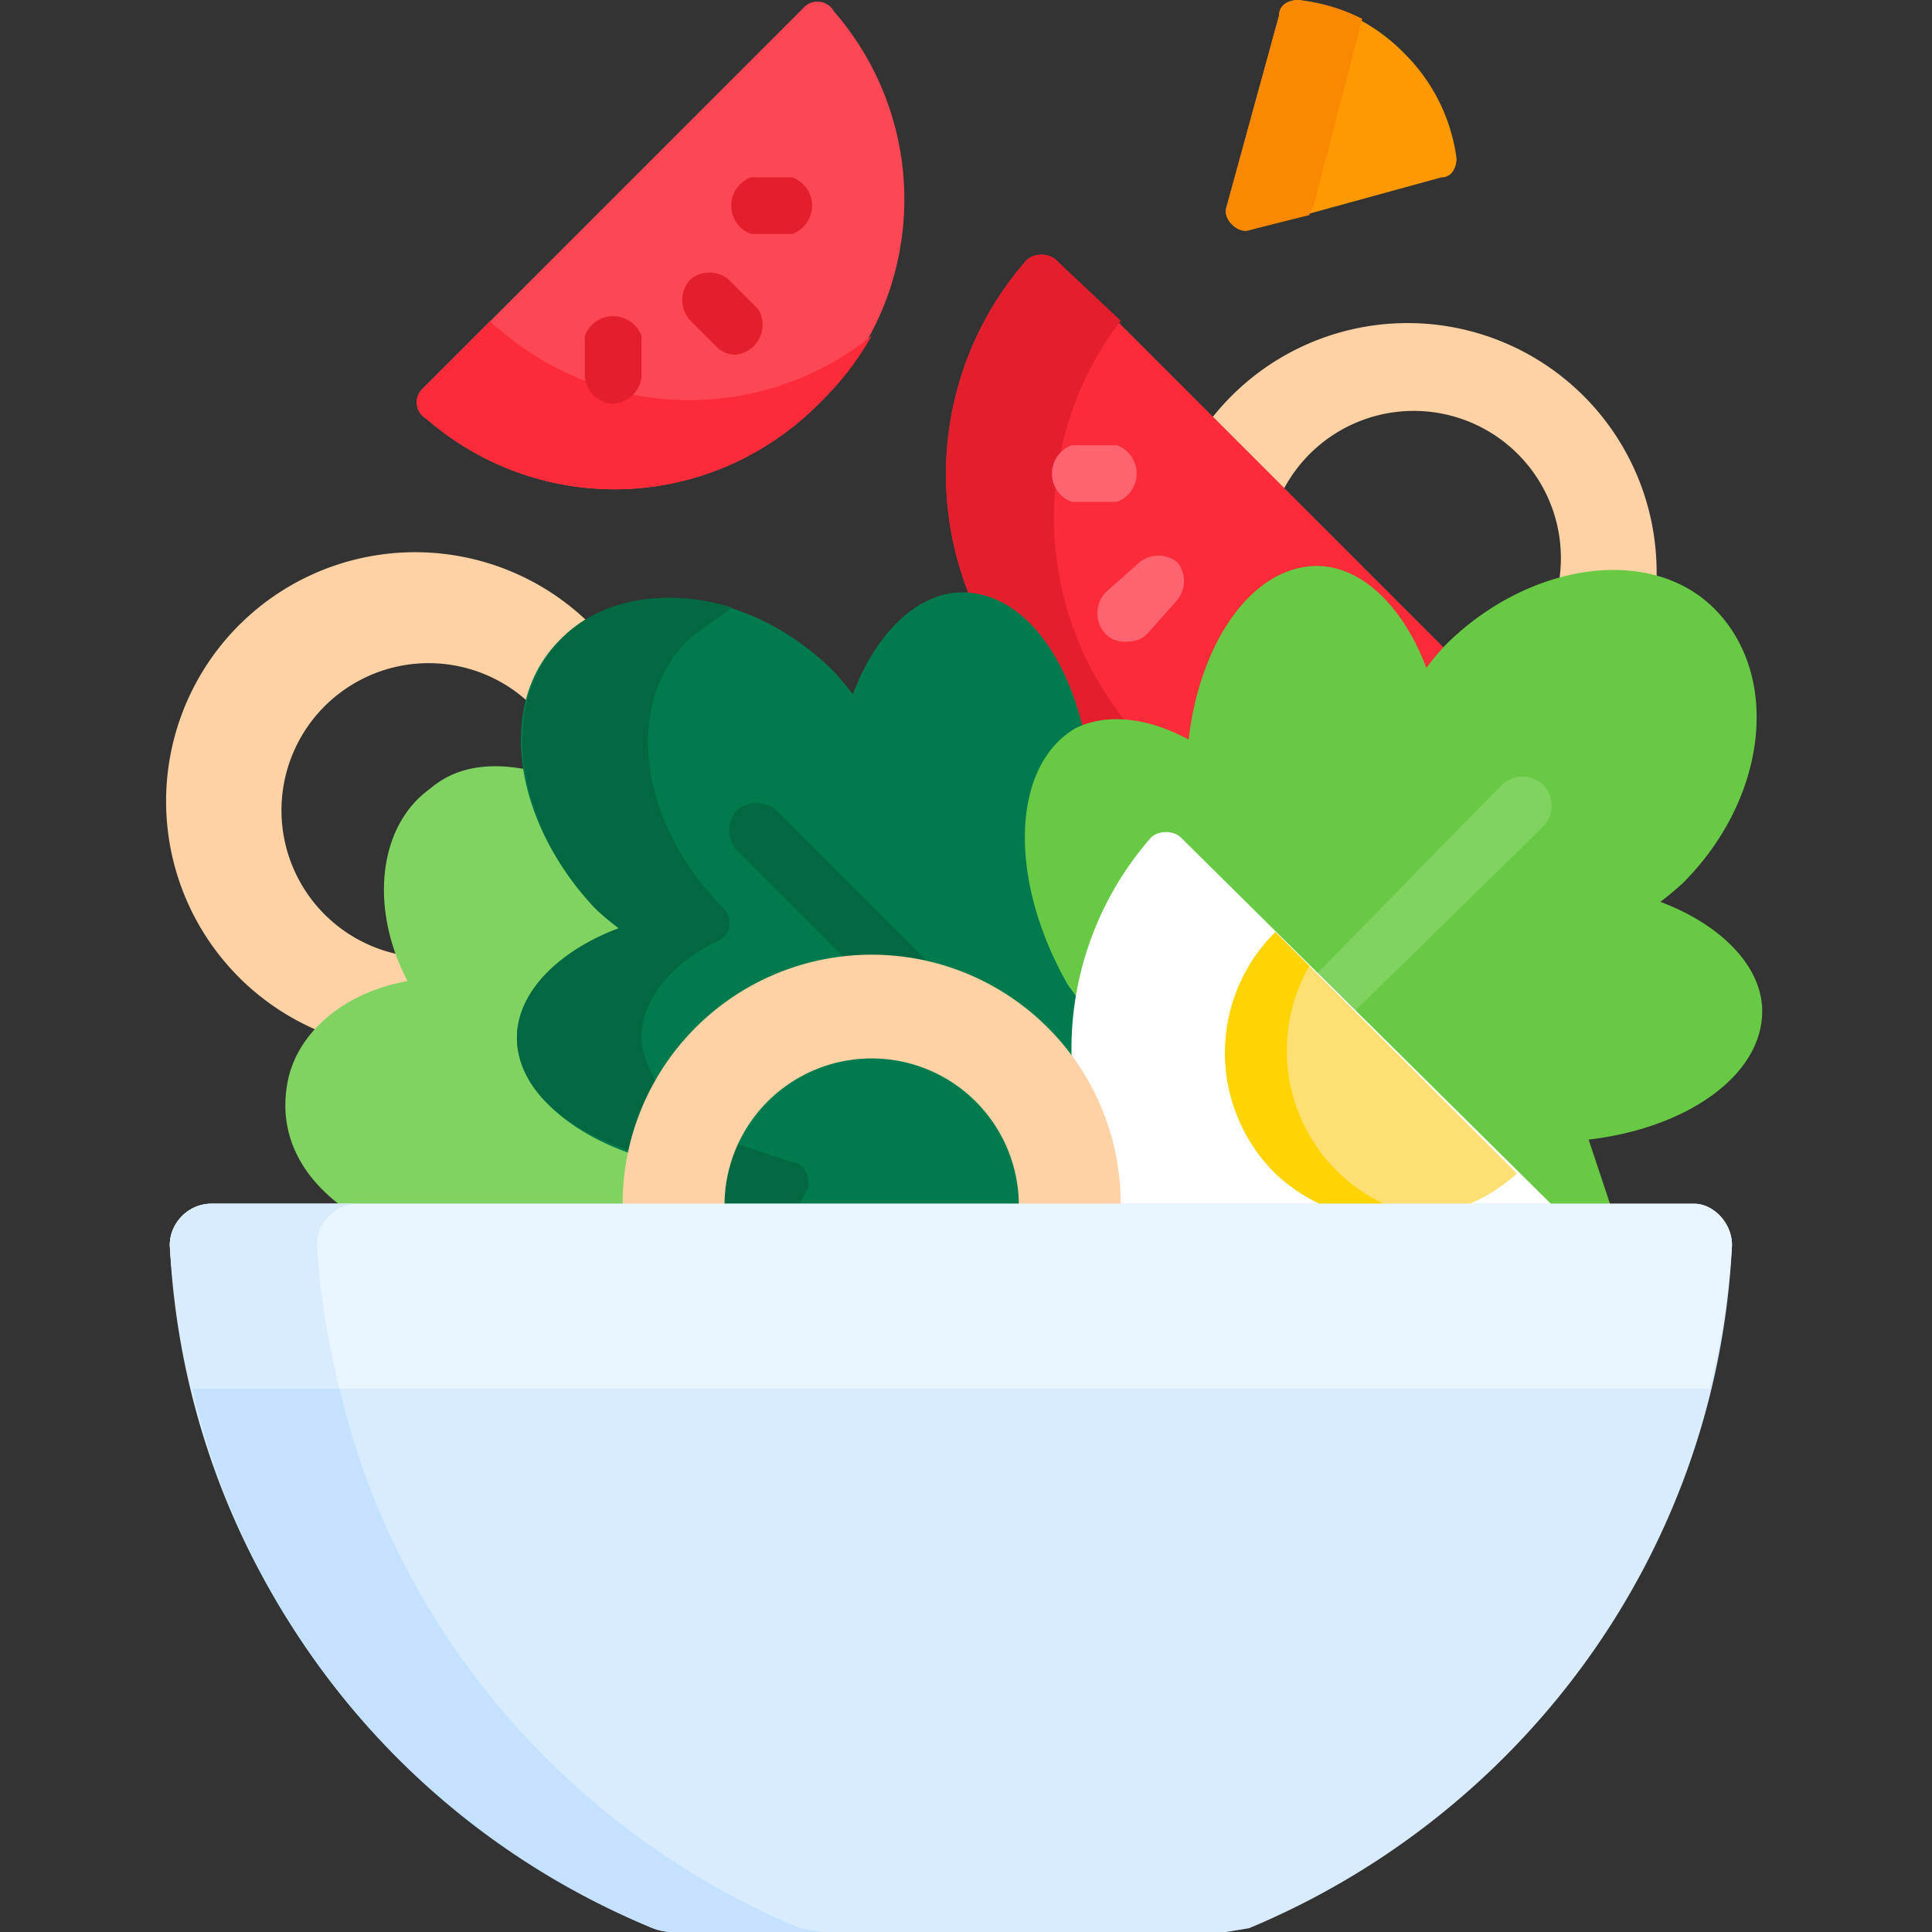
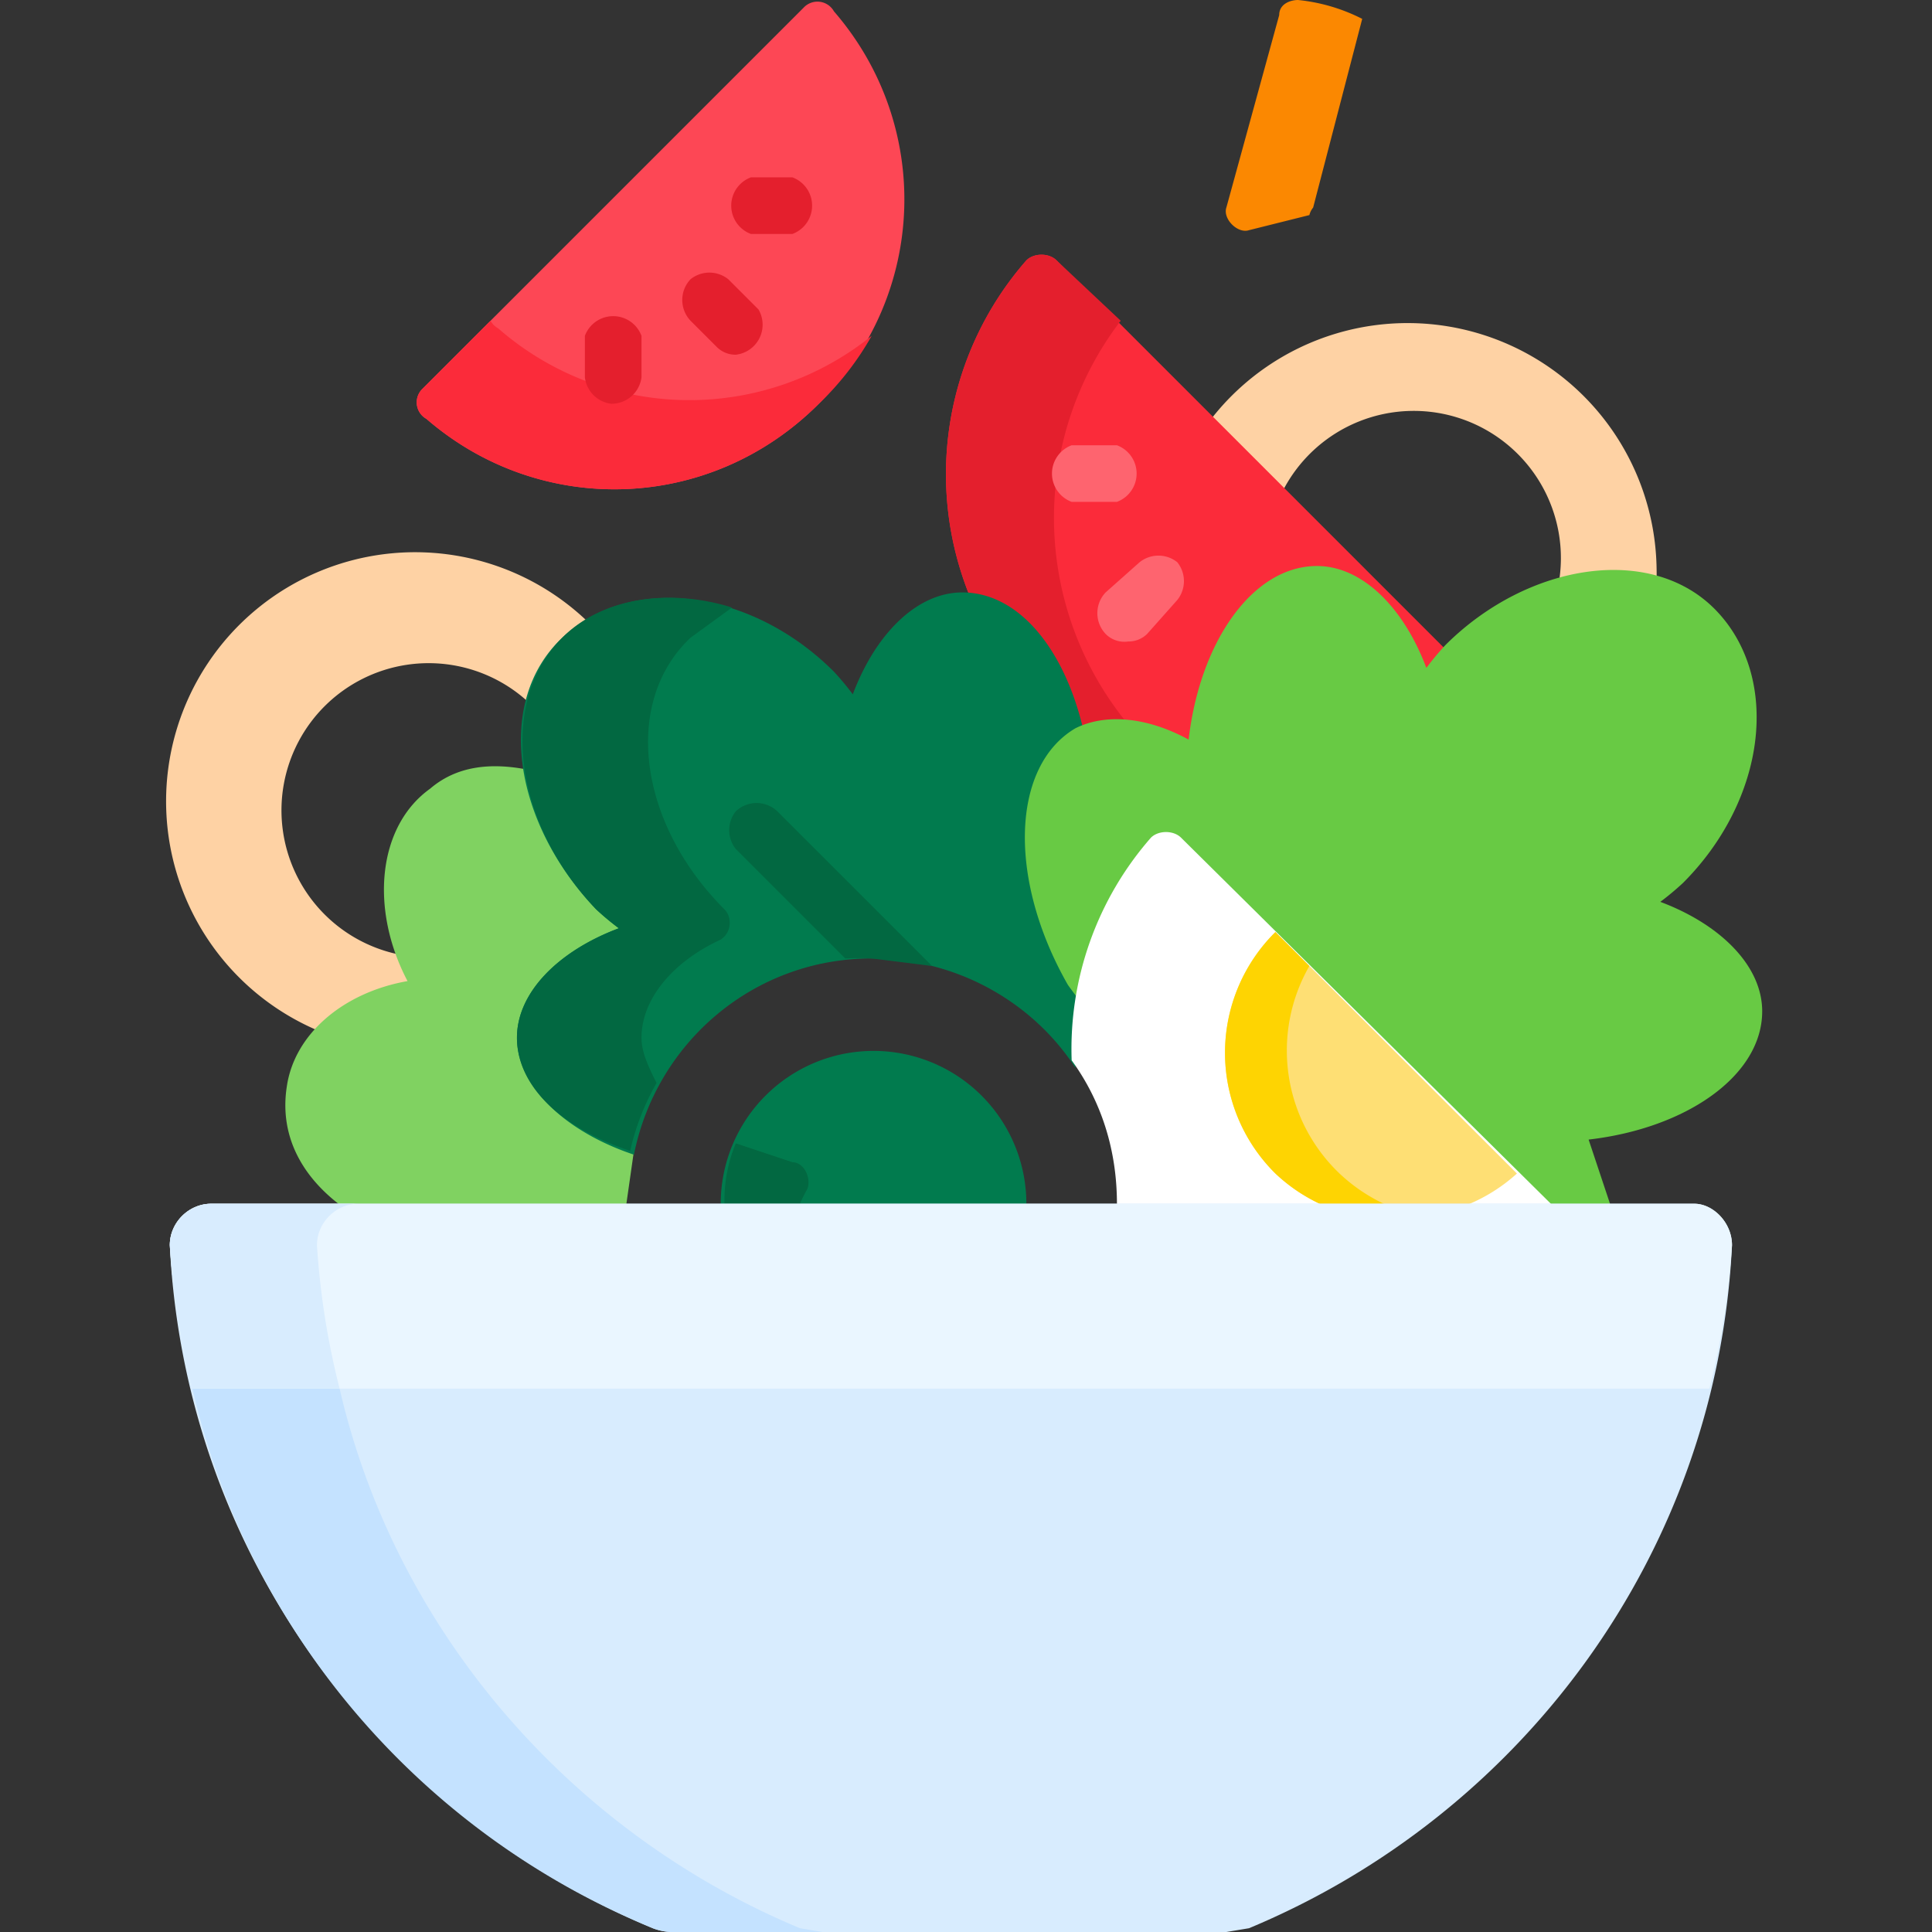
<svg xmlns="http://www.w3.org/2000/svg" xml:space="preserve" width="512" height="512" style="enable-background:new 0 0 512 512">
  <rect width="100%" height="100%" fill="#333333" stroke="none" />
  <path fill="#fed2a4" d="M340 130a39 39 0 0 1 73 25c4-2 9-2 14-2l12 1a66 66 0 0 0 0-4 66 66 0 0 0-118-39zM108 261l2-1-1-1a56 56 0 0 1-3-6 39 39 0 1 1 35-66c1-7 4-13 9-17a34 34 0 0 1 6-5 66 66 0 1 0-72 108c5-6 14-11 24-12z" data-original="#fed2a4" />
  <path fill="#fb2b3a" d="M286 194c3-2 6-2 10-2 6 0 12 1 18 5l2 1v-2c3-26 17-45 33-45 11 0 22 10 28 26v2l2-1a73 73 0 0 1 4-6L280 69c-2-2-6-2-8 0a86 86 0 0 0-15 89c13 1 25 15 29 36z" data-original="#fb2b3a" />
  <path fill="#e41f2d" d="M286 194a22 22 0 0 1 13-2 86 86 0 0 1-2-107l-17-16c-2-2-6-2-8 0a86 86 0 0 0-15 89c13 1 25 15 29 36z" data-original="#e41f2d" />
  <path fill="#fe646f" d="M299 170a7 7 0 0 1-6-2 8 8 0 0 1 0-11l9-8a8 8 0 0 1 10 0 8 8 0 0 1 0 10l-8 9a7 7 0 0 1-5 2zm-3-37h-12a8 8 0 0 1 0-15h12a8 8 0 0 1 0 15z" data-original="#fe646f" />
  <path fill="#fd4755" d="M217 107c29-29 30-74 4-104a5 5 0 0 0-8-1L112 103a5 5 0 0 0 1 8c30 26 75 25 104-4z" data-original="#fd4755" />
  <path fill="#fb2b3a" d="M132 87a5 5 0 0 1-2-2l-18 18a5 5 0 0 0 1 8c30 26 75 25 104-4a77 77 0 0 0 14-18 77 77 0 0 1-99-2z" data-original="#fb2b3a" />
  <path fill="#e41f2d" d="M195 94a7 7 0 0 1-5-2l-7-7a8 8 0 0 1 0-11 8 8 0 0 1 10 0l8 8a8 8 0 0 1-6 12zm-33 13a8 8 0 0 1-7-7V89a8 8 0 0 1 15 0v11a8 8 0 0 1-8 7zm48-45h-11a8 8 0 0 1 0-15h11a8 8 0 0 1 0 15z" data-original="#e41f2d" />
  <path fill="#80d261" d="m166 319 2-14c-18-6-30-17-30-30 0-11 10-22 26-28l2-1-2-1a73 73 0 0 1-5-5 65 65 0 0 1-19-36c-10-2-19-1-26 5-14 10-16 32-6 51-17 3-30 14-32 28-2 13 4 24 15 32h76l-1-1z" data-original="#80d261" />
  <g fill="#017b4e">
    <path d="m271 320 1-1a40 40 0 0 0-81 0v1z" data-original="#017b4e" />
    <path d="M231 254c23 0 43 12 54 29a85 85 0 0 1 1-19 98 98 0 0 1-2-4c-7-13-11-27-11-40 0-12 4-21 12-26a20 20 0 0 1 2-1c-5-21-17-36-32-36-12 0-23 11-29 27a73 73 0 0 0-5-6c-22-22-54-26-72-9s-13 49 9 72a73 73 0 0 0 6 5c-16 6-27 17-27 29 0 13 13 25 31 31 6-30 32-52 63-52z" data-original="#017b4e" />
  </g>
  <path fill="#026841" d="m210 308-15-5a39 39 0 0 0-3 16h20a41 41 0 0 1 2-4c1-3-1-7-4-7zm-73-33c0 13 12 24 30 30a65 65 0 0 1 7-18c-2-4-4-8-4-12 0-10 8-20 21-26 3-2 3-6 1-8-23-23-27-55-9-72l11-8c-16-5-34-3-45 8-17 17-13 49 9 72a74 74 0 0 0 6 5c-16 6-27 17-27 29z" data-original="#026841" />
  <path fill="#026841" d="M224 254a65 65 0 0 1 7 0l16 2-41-41a8 8 0 0 0-11 0 8 8 0 0 0 0 10z" data-original="#026841" />
  <path fill="#68ca44" d="M440 239a74 74 0 0 0 6-5c22-22 26-54 9-72s-50-13-72 9a74 74 0 0 0-5 6c-6-16-17-27-29-27-17 0-31 20-34 46-11-6-22-7-30-3-17 10-18 40-2 68a97 97 0 0 0 3 4c3-15 9-30 20-42a5 5 0 0 1 3-2 4 4 0 0 1 3 2l98 97h17l-6-18c26-3 46-17 46-34 0-12-11-23-27-29z" data-original="#68ca44" />
-   <path fill="#80d261" d="M409 208a8 8 0 0 0-11 0l-49 50 10 10 50-49a8 8 0 0 0 0-11z" data-original="#80d261" />
  <path fill="#fff" d="M296 319v1h116l-99-98c-2-2-6-2-8 0a85 85 0 0 0-21 59c8 11 12 24 12 38z" data-original="#ffffff" />
  <path fill="#fedf74" d="M352 320h35a45 45 0 0 0 15-9l-64-64a45 45 0 0 0 0 64 45 45 0 0 0 14 9z" data-original="#fedf74" />
  <path fill="#fed402" d="M352 320h17a45 45 0 0 1-14-9 45 45 0 0 1-8-55l-9-9a45 45 0 0 0 0 64 45 45 0 0 0 14 9z" data-original="#fed402" />
-   <path fill="#fed2a4" d="M192 320a39 39 0 0 1 0-1 39 39 0 1 1 78 1h27v-1a66 66 0 1 0-132 0l1 1z" data-original="#fed2a4" />
  <path fill="#d8ecfe" d="M179 512h146l6-1c72-30 124-99 128-181 0-6-5-11-10-11H56c-6 0-11 5-11 11 4 82 56 151 128 181a15 15 0 0 0 6 1z" data-original="#d8ecfe" />
  <path fill="#c4e2ff" d="M90 368H51c15 65 61 118 122 143a15 15 0 0 0 6 1h39l-6-1c-60-25-107-78-122-143z" data-original="#c4e2ff" />
  <path fill="#eaf6ff" d="M449 319H56c-6 0-11 5-11 11a207 207 0 0 0 6 38h402a207 207 0 0 0 6-38c0-6-5-11-10-11z" data-original="#eaf6ff" />
  <path fill="#d8ecfe" d="M45 330a207 207 0 0 0 6 38h39a207 207 0 0 1-6-38c0-6 5-11 11-11H56c-6 0-11 5-11 11z" data-original="#d8ecfe" />
-   <path fill="#fe9901" d="M382 47c3 0 4-3 4-5a48 48 0 0 0-14-28 48 48 0 0 0-28-14c-2 0-5 1-5 4l-14 51c-1 3 3 7 6 6z" data-original="#fe9901" />
  <path fill="#fb8801" d="m348 55 13-50a48 48 0 0 0-17-5c-2 0-5 1-5 4l-14 51c-1 3 3 7 6 6l16-4a5 5 0 0 1 1-2z" data-original="#fb8801" />
</svg>